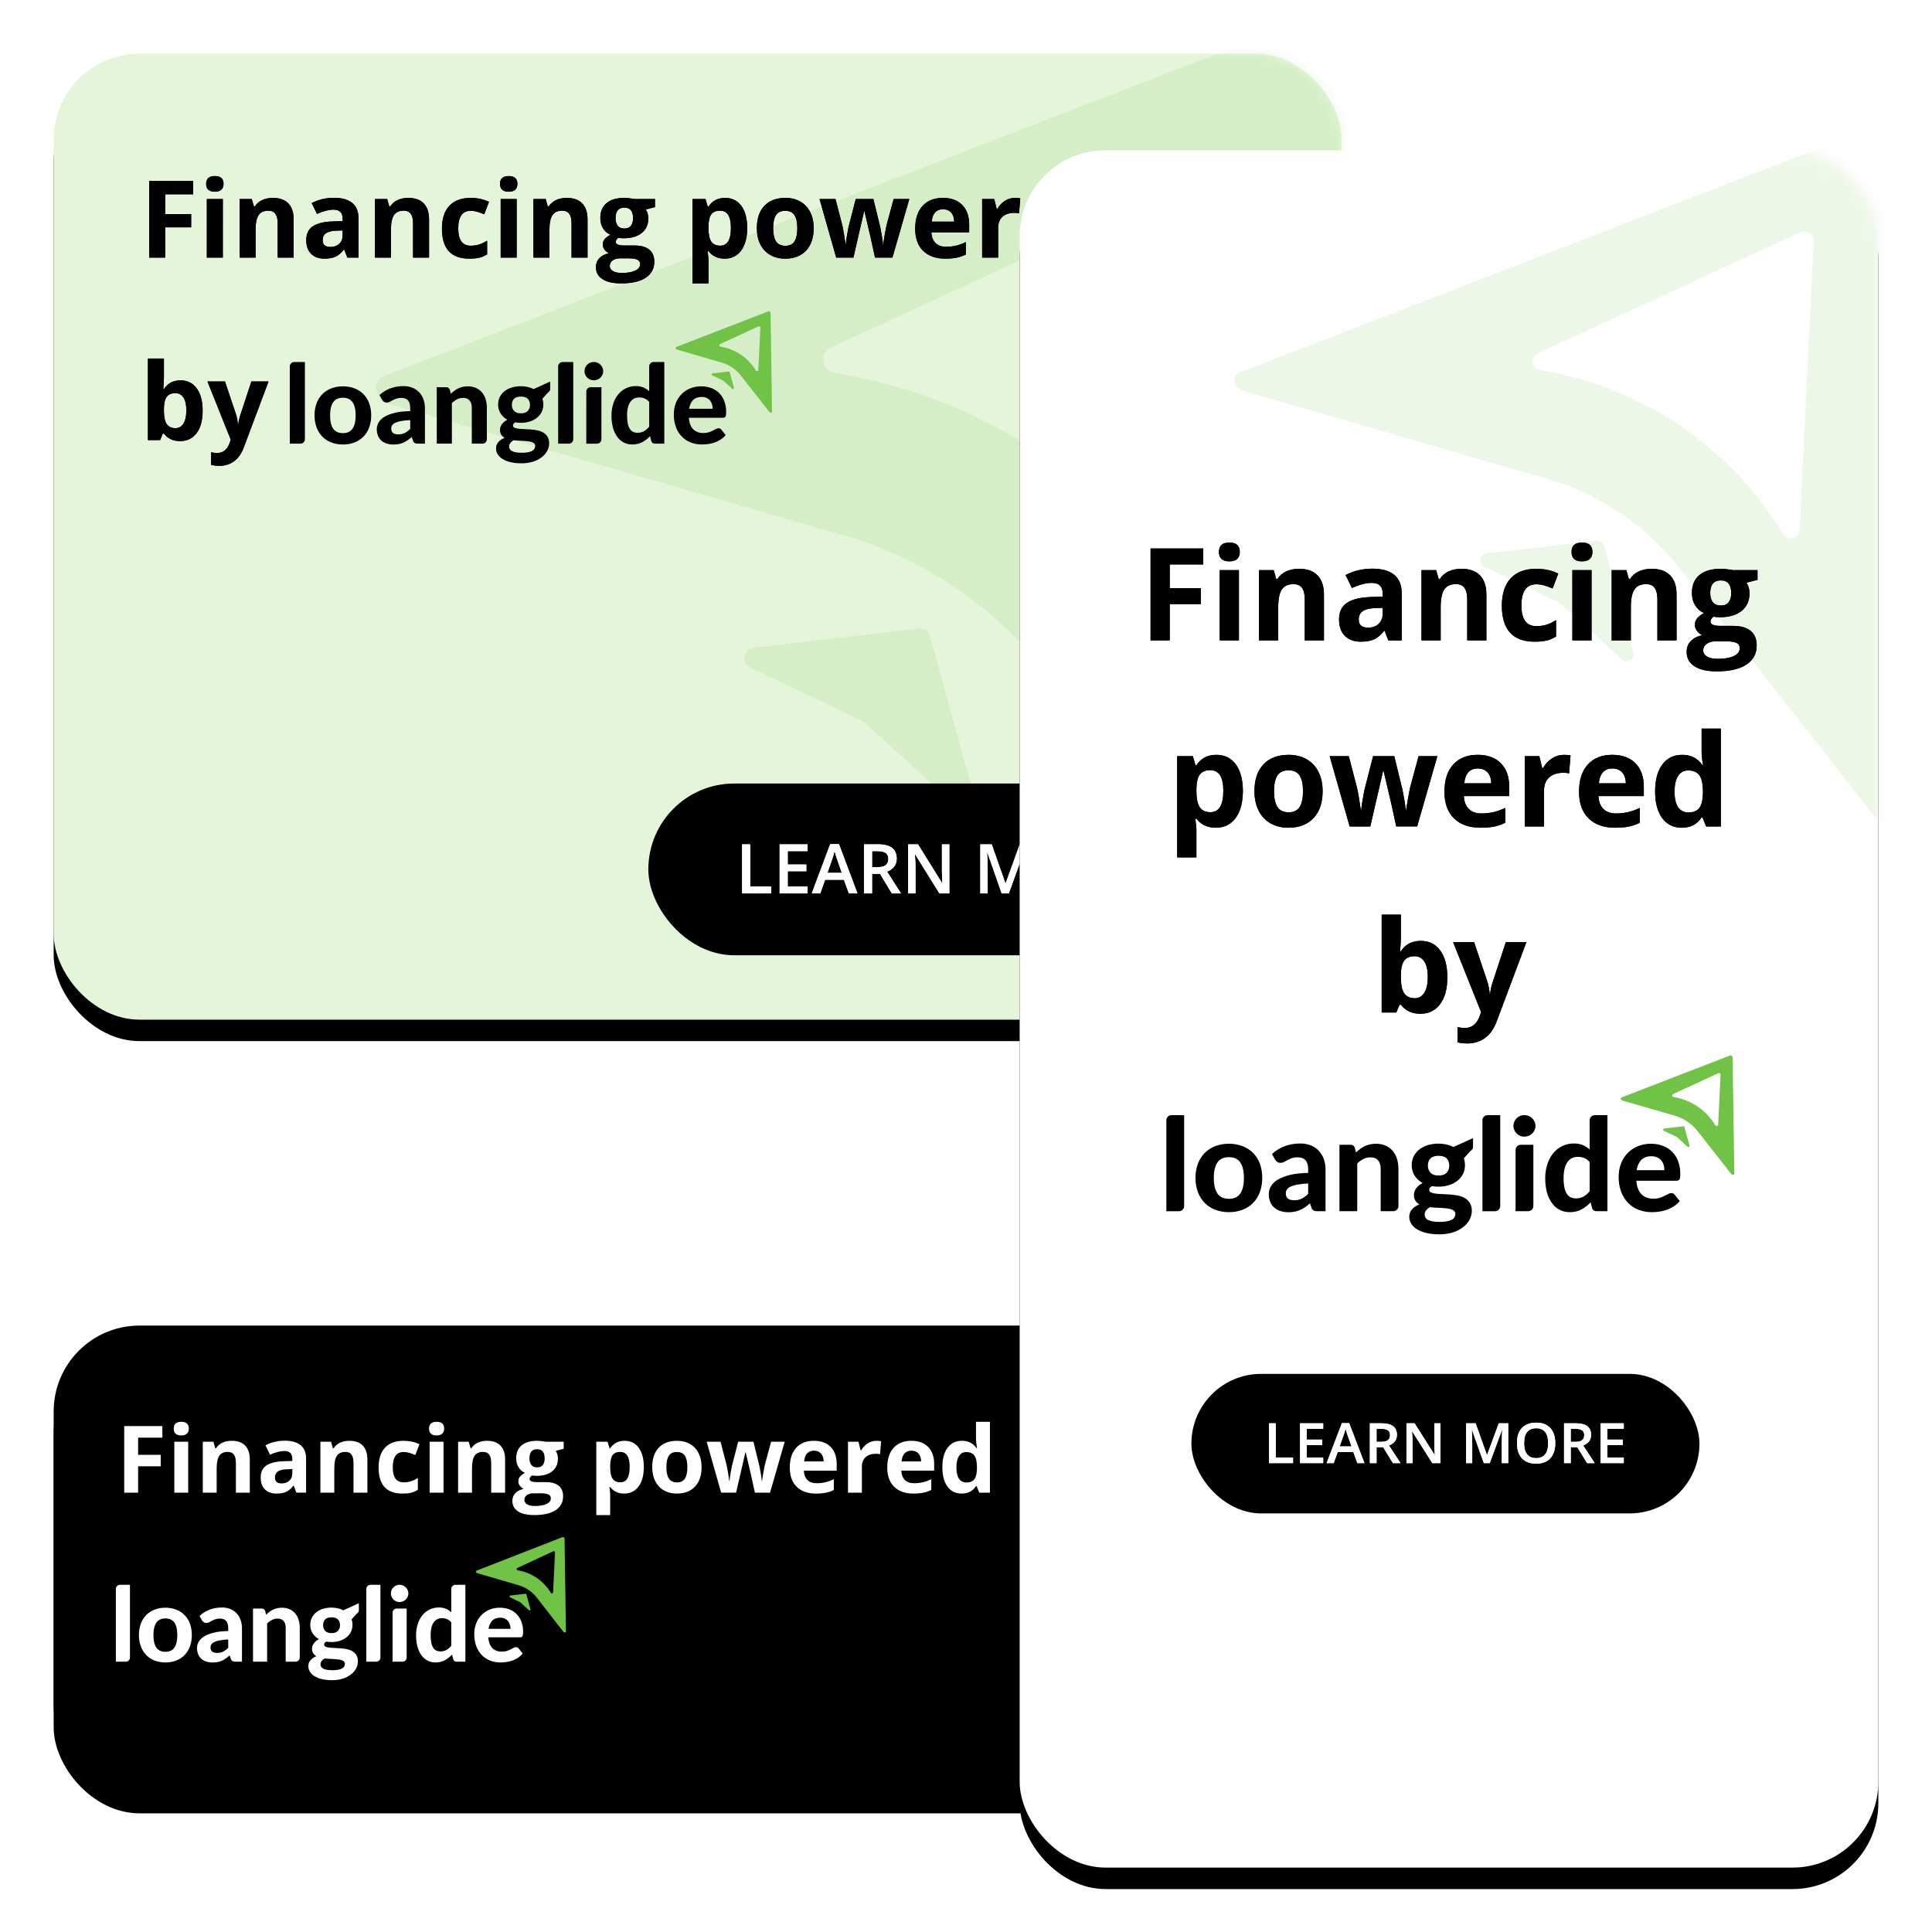
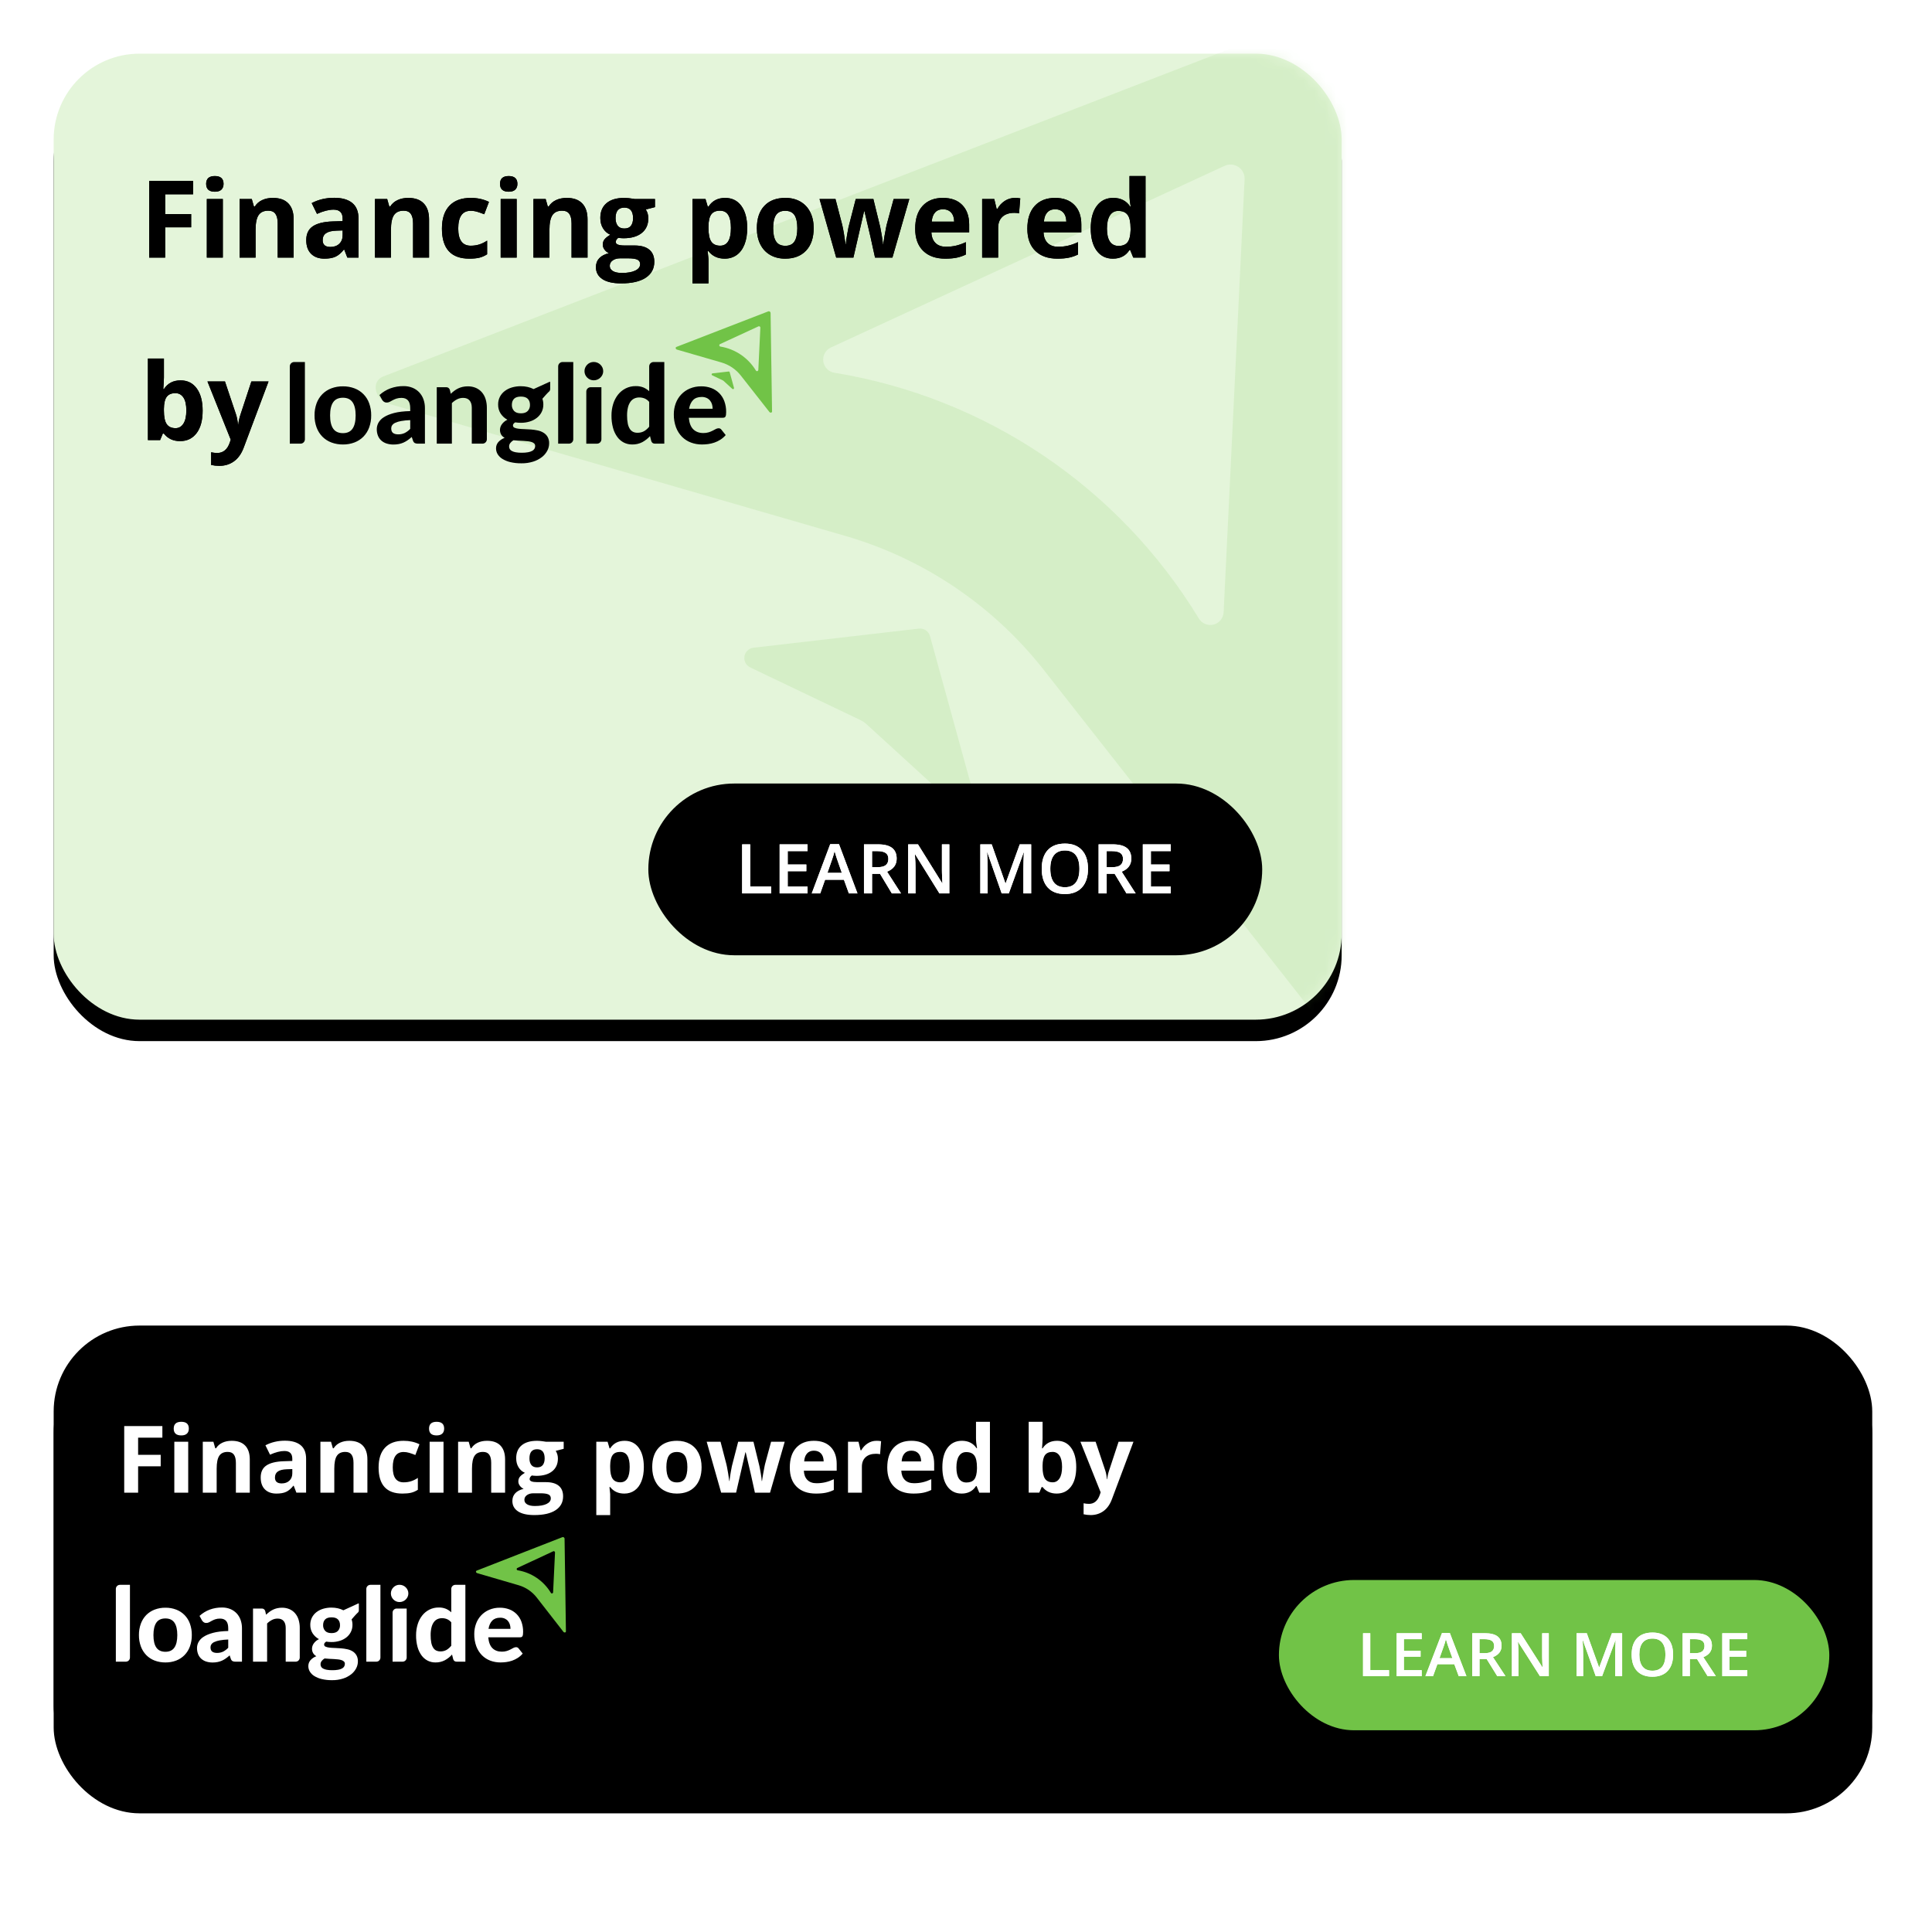
<svg xmlns="http://www.w3.org/2000/svg" xmlns:xlink="http://www.w3.org/1999/xlink" width="180" height="180" viewBox="0 0 180 180">
  <defs>
    <path id="mlkt4ewmrd" d="M2.388 8H.898V.861H4.99v1.24H2.388v1.841H4.81v1.236H2.388V8zm3.818-6.87c0-.485.27-.728.81-.728.541 0 .811.243.811.728 0 .231-.067.41-.202.54-.136.128-.338.192-.608.192-.54 0-.81-.244-.81-.732zM7.76 8h-1.49V2.541h1.49V8zm6.601 0h-1.489V4.812c0-.394-.07-.69-.21-.887-.14-.197-.363-.295-.669-.295-.416 0-.718.139-.903.417-.186.279-.278.74-.278 1.385V8H9.32V2.541h1.138l.2.698h.083c.166-.263.395-.463.686-.598.292-.135.623-.203.994-.203.635 0 1.116.172 1.445.516.329.343.493.839.493 1.486V8zm5 0l-.288-.742h-.039c-.25.316-.508.534-.774.657-.265.122-.61.183-1.037.183-.524 0-.937-.15-1.238-.45-.301-.299-.452-.725-.452-1.279 0-.58.203-1.007.608-1.282.405-.275 1.017-.427 1.834-.456l.947-.03v-.239c0-.553-.283-.83-.85-.83-.436 0-.949.132-1.538.396l-.493-1.006c.628-.329 1.325-.493 2.09-.493.732 0 1.294.16 1.684.478.391.32.586.804.586 1.455V8h-1.04zm-.44-2.53l-.575.02c-.433.013-.755.091-.967.235-.212.143-.317.36-.317.654 0 .42.24.63.722.63.345 0 .621-.1.828-.298.207-.199.31-.462.31-.791v-.45zM26.974 8h-1.49V4.812c0-.394-.07-.69-.21-.887-.14-.197-.363-.295-.669-.295-.416 0-.717.139-.903.417-.185.279-.278.74-.278 1.385V8h-1.49V2.541h1.138l.2.698h.083c.167-.263.395-.463.687-.598.29-.135.622-.203.993-.203.635 0 1.117.172 1.445.516.33.343.494.839.494 1.486V8zm3.75.098c-1.7 0-2.55-.933-2.55-2.798 0-.928.232-1.637.694-2.127.462-.49 1.125-.735 1.987-.735.632 0 1.198.124 1.7.372l-.44 1.152c-.234-.094-.452-.172-.654-.232-.202-.06-.404-.09-.606-.09-.774 0-1.162.55-1.162 1.65 0 1.068.388 1.602 1.162 1.602.287 0 .552-.039.796-.115.245-.077.489-.196.733-.359v1.274c-.241.153-.484.26-.73.318-.246.058-.556.088-.93.088zm2.861-6.968c0-.485.27-.728.81-.728s.811.243.811.728c0 .231-.067.41-.203.54-.135.128-.337.192-.607.192-.54 0-.811-.244-.811-.732zM35.137 8h-1.49V2.541h1.49V8zm6.601 0H40.25V4.812c0-.394-.07-.69-.21-.887-.14-.197-.363-.295-.669-.295-.417 0-.718.139-.903.417-.186.279-.279.74-.279 1.385V8H36.7V2.541h1.138l.2.698h.083c.166-.263.395-.463.686-.598.291-.135.623-.203.994-.203.635 0 1.116.172 1.445.516.329.343.493.839.493 1.486V8zm6.284-5.459v.757l-.854.22c.156.244.234.517.234.82 0 .586-.204 1.042-.612 1.37-.409.327-.976.49-1.702.49l-.269-.014-.22-.025c-.152.117-.229.248-.229.39 0 .216.274.323.82.323h.928c.6 0 1.056.129 1.37.386.314.257.471.635.471 1.133 0 .638-.266 1.132-.798 1.484-.533.352-1.297.527-2.293.527-.762 0-1.343-.132-1.745-.398-.402-.265-.603-.637-.603-1.115 0-.33.102-.604.307-.826.205-.22.506-.379.903-.473-.153-.065-.286-.172-.4-.32-.114-.148-.17-.305-.17-.471 0-.209.06-.382.18-.52.12-.139.294-.274.522-.408-.286-.124-.513-.322-.68-.596-.168-.273-.252-.595-.252-.966 0-.596.193-1.057.58-1.382.388-.326.941-.489 1.66-.489.116 0 .246.008.393.024l.449.06c.047.007.083.014.106.019h1.904zm-4.213 6.23c0 .206.098.367.295.484.197.117.473.176.828.176.533 0 .952-.074 1.255-.22.302-.147.454-.347.454-.6 0-.206-.09-.347-.269-.425-.179-.079-.456-.118-.83-.118h-.771c-.274 0-.503.065-.687.193-.183.129-.275.299-.275.51zm.542-4.443c0 .296.067.53.202.703.135.173.341.259.618.259.28 0 .485-.086.615-.259.13-.172.195-.407.195-.703 0-.657-.27-.986-.81-.986-.547 0-.82.329-.82.986zm10.166 3.77c-.642 0-1.145-.233-1.51-.699h-.077l.058.54c.01.099.016.17.019.216v2.247H51.52V2.541h1.21l.21.708h.069c.348-.54.864-.81 1.548-.81.644 0 1.149.248 1.513.747.365.498.547 1.19.547 2.075 0 .582-.085 1.089-.256 1.518-.171.43-.414.757-.73.982-.316.224-.687.337-1.113.337zm-.44-4.468c-.368 0-.636.113-.806.34-.169.225-.257.599-.263 1.12v.161c0 .586.087 1.006.261 1.26.174.254.45.38.828.38.667 0 1-.55 1-1.65 0-.537-.082-.94-.246-1.208-.164-.269-.422-.403-.774-.403zm4.956 1.63c0 .541.089.95.266 1.226.178.277.467.415.867.415.397 0 .683-.137.857-.412.174-.275.261-.685.261-1.228 0-.54-.088-.946-.263-1.216-.176-.27-.464-.405-.865-.405-.397 0-.683.134-.86.402-.175.269-.263.675-.263 1.219zm3.775 0c0 .89-.235 1.584-.704 2.086-.468.501-1.12.752-1.958.752-.524 0-.986-.115-1.386-.345-.4-.23-.708-.559-.923-.988-.215-.43-.322-.931-.322-1.504 0-.892.232-1.586.698-2.08.465-.495 1.12-.743 1.963-.743.524 0 .986.114 1.386.342.4.228.709.555.923.982.215.426.323.926.323 1.499zM68.525 8l-.42-1.91-.566-2.411h-.034L66.509 8h-1.602l-1.553-5.459h1.485l.63 2.417c.1.433.203 1.03.307 1.792h.03c.011-.216.056-.544.135-.982l.114-.61.674-2.617h1.64l.64 2.617.06.318c.028.14.055.288.081.446l.071.464.025.205c.006.06.01.113.012.159h.03c.024-.195.064-.451.12-.767l.143-.768.053-.257.655-2.417h1.46L70.146 8h-1.62zm6.333-4.502c-.315 0-.563.1-.742.3-.179.2-.281.485-.307.852h2.09c-.007-.367-.103-.651-.289-.852-.185-.2-.436-.3-.752-.3zm.21 4.6c-.879 0-1.565-.243-2.06-.728-.495-.485-.742-1.172-.742-2.06 0-.915.228-1.622.686-2.122.457-.5 1.09-.75 1.897-.75.771 0 1.372.22 1.801.66.43.44.645 1.046.645 1.82v.724h-3.52c.016.423.141.753.375.99.235.238.564.357.987.357.328 0 .64-.034.932-.102.293-.069.6-.178.918-.327v1.152c-.26.13-.538.227-.835.29-.296.064-.657.096-1.084.096zm6.485-5.66c.202 0 .37.015.503.044l-.113 1.397c-.12-.033-.267-.049-.44-.049-.474 0-.845.122-1.11.366-.265.244-.398.586-.398 1.026V8h-1.49V2.541h1.129l.22.918h.073c.169-.306.398-.553.686-.74.288-.187.601-.28.94-.28zm3.755 1.06c-.316 0-.564.1-.743.3-.179.2-.281.485-.307.852h2.09c-.007-.367-.103-.651-.288-.852-.186-.2-.437-.3-.752-.3zm.21 4.6c-.88 0-1.566-.243-2.061-.728-.495-.485-.742-1.172-.742-2.06 0-.915.229-1.622.686-2.122.457-.5 1.09-.75 1.897-.75.771 0 1.372.22 1.802.66.43.44.644 1.046.644 1.82v.724h-3.52c.016.423.141.753.376.99.234.238.563.357.986.357.329 0 .64-.034.933-.102.293-.069.599-.178.918-.327v1.152c-.26.13-.54.227-.835.29-.297.064-.658.096-1.084.096zm5.166 0c-.642 0-1.145-.25-1.512-.747-.366-.498-.549-1.189-.549-2.07 0-.896.186-1.593.56-2.093.372-.5.885-.75 1.54-.75.687 0 1.21.267 1.572.801h.049c-.075-.407-.113-.77-.113-1.089V.402h1.495V8h-1.143l-.288-.708h-.064c-.338.537-.854.806-1.547.806zm.522-1.187c.38 0 .66-.11.837-.332.178-.221.275-.597.291-1.128V5.29c0-.586-.09-1.006-.271-1.26-.18-.254-.474-.38-.881-.38-.332 0-.59.14-.774.422-.184.281-.276.69-.276 1.228 0 .537.093.94.278 1.208.186.269.451.403.796.403zM3.818 19.438c.645 0 1.15.252 1.514.755.365.503.547 1.192.547 2.068 0 .901-.188 1.6-.564 2.094-.376.495-.888.743-1.536.743-.641 0-1.144-.233-1.508-.699h-.103l-.25.601H.782v-7.598h1.49v1.768c0 .225-.02.584-.06 1.079h.06c.348-.54.864-.81 1.547-.81zM3.34 20.63c-.368 0-.637.113-.806.34-.17.225-.257.599-.263 1.12v.161c0 .586.087 1.006.26 1.26.175.254.45.38.828.38.306 0 .55-.14.73-.422.181-.281.271-.69.271-1.228 0-.537-.09-.94-.273-1.208-.182-.269-.431-.403-.747-.403zm2.988-1.089H7.96l1.03 3.071c.088.267.148.583.18.948h.03c.036-.336.106-.651.21-.948l1.01-3.071h1.598l-2.31 6.157c-.212.57-.513.996-.906 1.28-.392.283-.85.424-1.374.424-.257 0-.51-.027-.757-.083v-1.181c.179.042.374.063.586.063.264 0 .494-.08.69-.242.198-.16.352-.404.462-.73l.088-.268-2.168-5.42z" />
    <path id="grzy5fpwxe" d="M9.144 10.236v-4.57h.752v3.929h1.948v.64h-2.7zm6.095 0h-2.602v-4.57h2.602v.632h-1.85v1.244h1.734v.625h-1.734V9.6h1.85v.635zm3.849 0l-.46-1.27H16.87l-.45 1.27h-.792l1.72-4.588h.819l1.721 4.588h-.8zM17.09 8.323h1.34l-.474-1.367-.087-.27c-.056-.18-.094-.31-.115-.394-.057.256-.14.536-.249.84l-.415 1.191zm4.157-.531h.522c.35 0 .604-.065.761-.194.158-.13.236-.32.236-.575 0-.258-.085-.444-.254-.556-.17-.113-.426-.169-.768-.169h-.497v1.494zm0 .619v1.825h-.753v-4.57h1.3c.594 0 1.033.111 1.319.332.285.22.427.554.427 1 0 .569-.297.974-.893 1.216l1.3 2.022h-.857l-1.1-1.825h-.743zm7.2 1.825h-.923l-2.262-3.641h-.025l.015.203c.03.388.044.742.044 1.063v2.375h-.683v-4.57h.913l2.256 3.623h.02l-.026-.524-.016-.47-.003-.234V5.667h.69v4.569zm4.877 0L31.989 6.42h-.025c.036.567.054 1.098.054 1.594v2.222h-.683v-4.57h1.06l1.278 3.635h.019l1.315-3.634h1.064v4.569h-.724v-2.26c0-.181.004-.407.011-.677l.026-.725c.004-.07.007-.119.01-.148h-.025l-1.381 3.81h-.664zm8.043-2.291c0 .744-.188 1.322-.562 1.734-.375.413-.905.619-1.59.619-.695 0-1.229-.205-1.6-.614-.373-.41-.56-.991-.56-1.745 0-.754.188-1.334.562-1.738.375-.404.91-.606 1.603-.606.684 0 1.213.205 1.586.616.374.41.56.988.56 1.734zm-3.512 0c0 .562.114.989.343 1.28.228.29.567.436 1.016.436.447 0 .784-.144 1.012-.432.227-.287.341-.715.341-1.284 0-.56-.112-.985-.338-1.275-.226-.29-.562-.434-1.009-.434-.45 0-.79.144-1.02.434-.23.29-.345.715-.345 1.275zm5.252-.153h.522c.35 0 .604-.065.762-.194.157-.13.236-.32.236-.575 0-.258-.085-.444-.255-.556-.17-.113-.426-.169-.768-.169h-.497v1.494zm0 .619v1.825h-.752v-4.57h1.3c.593 0 1.032.111 1.318.332.285.22.428.554.428 1 0 .569-.298.974-.894 1.216l1.3 2.022h-.856L43.849 8.41h-.742zm5.969 1.825h-2.602v-4.57h2.602v.632h-1.85v1.244h1.734v.625h-1.734V9.6h1.85v.635z" />
    <path id="m9n02ytzvi" d="M8.198 8.956V4.958h.675v3.438h1.746v.56h-2.42zm5.465 0H11.33V4.958h2.333v.553h-1.659v1.088h1.555v.547h-1.555V8.4h1.659v.555zm3.45 0l-.412-1.11h-1.577l-.403 1.11h-.711l1.543-4.014h.734l1.543 4.014h-.717zm-1.791-1.673h1.202l-.426-1.196-.078-.237c-.05-.157-.084-.272-.103-.345-.05.225-.125.47-.223.736l-.372 1.042zm3.727-.465h.468c.314 0 .542-.057.683-.17.14-.113.211-.28.211-.503 0-.226-.076-.388-.228-.487-.153-.098-.382-.147-.689-.147h-.445v1.307zm0 .541v1.597h-.675V4.958h1.165c.533 0 .927.097 1.183.29.255.194.383.485.383.875 0 .498-.267.853-.801 1.064l1.165 1.77h-.767l-.988-1.598h-.665zm6.454 1.597h-.826l-2.029-3.185h-.022l.014.177c.026.34.04.65.04.93v2.078h-.613V4.958h.818l2.023 3.17h.017l-.022-.458-.015-.412-.002-.205V4.958h.617v3.998zm4.373 0L28.68 5.617h-.022c.032.496.048.961.048 1.395v1.944h-.613V4.958h.951l1.145 3.18h.017l1.18-3.18h.953v3.998h-.649V6.98c0-.159.004-.356.01-.592l.024-.635c.003-.06.006-.104.009-.13h-.023l-1.238 3.334h-.596zm7.211-2.004c0 .65-.168 1.156-.503 1.517-.336.361-.811.542-1.426.542-.623 0-1.101-.18-1.435-.538-.334-.358-.5-.867-.5-1.527 0-.66.167-1.166.503-1.52.336-.354.815-.53 1.437-.53.613 0 1.087.18 1.422.538.335.36.502.865.502 1.518zm-3.148 0c0 .492.102.865.307 1.12.205.254.51.381.912.381.4 0 .702-.126.907-.377.204-.252.306-.627.306-1.124 0-.49-.101-.862-.304-1.116-.202-.253-.503-.38-.904-.38-.404 0-.71.127-.915.38-.206.254-.31.625-.31 1.116zm4.708-.134h.469c.314 0 .541-.057.682-.17.141-.113.212-.28.212-.503 0-.226-.076-.388-.229-.487-.152-.098-.381-.147-.688-.147h-.446v1.307zm0 .541v1.597h-.674V4.958h1.165c.533 0 .927.097 1.182.29.256.194.384.485.384.875 0 .498-.267.853-.801 1.064l1.165 1.77H40.3l-.988-1.598h-.666zM44 8.956h-2.333V4.958h2.333v.553H42.34v1.088h1.555v.547H42.34V8.4H44v.555z" />
    <path id="9cyv8uokgm" d="M2.315 9.333H.528V.767h4.91v1.488H2.315v2.21H5.22v1.482H2.315v3.386zM6.897 1.09c0-.582.324-.873.972-.873.649 0 .973.291.973.873 0 .278-.08.493-.243.648-.162.154-.405.231-.73.231-.648 0-.972-.293-.972-.879zM8.76 9.333H6.973v-6.55H8.76v6.55zm7.922 0h-1.787V5.507c0-.472-.084-.827-.252-1.063-.168-.237-.436-.355-.803-.355-.5 0-.861.167-1.084.501-.222.334-.334.888-.334 1.661v3.082h-1.787v-6.55H12l.24.837h.1c.2-.316.474-.555.823-.717.35-.162.747-.243 1.193-.243.762 0 1.34.206 1.734.618.395.412.592 1.007.592 1.784v4.271zm6 0l-.346-.89h-.047c-.3.379-.61.641-.928.788-.319.146-.734.22-1.245.22-.63 0-1.124-.18-1.486-.54-.361-.359-.542-.87-.542-1.535 0-.695.243-1.208.73-1.538.486-.33 1.22-.512 2.2-.548l1.137-.035v-.287c0-.664-.34-.996-1.02-.996-.523 0-1.139.158-1.846.475l-.591-1.207c.754-.395 1.59-.592 2.507-.592.88 0 1.553.191 2.022.574.469.383.703.965.703 1.746v4.365h-1.248zm-.527-3.035l-.692.024c-.52.015-.906.109-1.16.28-.254.173-.38.434-.38.786 0 .504.288.756.866.756.414 0 .746-.12.994-.358s.372-.554.372-.949v-.539zm9.662 3.035H30.03V5.507c0-.472-.084-.827-.252-1.063-.168-.237-.436-.355-.803-.355-.5 0-.861.167-1.084.501-.223.334-.334.888-.334 1.661v3.082H25.77v-6.55h1.365l.24.837h.1c.2-.316.474-.555.823-.717.35-.162.747-.243 1.193-.243.761 0 1.34.206 1.734.618.394.412.592 1.007.592 1.784v4.271zm4.5.118c-2.04 0-3.059-1.12-3.059-3.358 0-1.113.277-1.964.832-2.552.555-.588 1.35-.881 2.385-.881.758 0 1.437.148 2.039.445l-.527 1.383c-.282-.114-.543-.206-.786-.279-.242-.072-.484-.108-.726-.108-.93 0-1.395.66-1.395 1.98 0 1.282.465 1.922 1.395 1.922.344 0 .662-.046.955-.137.293-.092.586-.236.879-.431v1.53c-.29.183-.581.31-.876.38-.295.07-.667.106-1.116.106zm3.433-8.362c0-.582.325-.873.973-.873.648 0 .973.291.973.873 0 .278-.081.493-.244.648-.162.154-.405.231-.729.231-.648 0-.973-.293-.973-.879zm1.864 8.244h-1.788v-6.55h1.788v6.55zm7.921 0h-1.787V5.507c0-.472-.084-.827-.252-1.063-.168-.237-.435-.355-.802-.355-.5 0-.862.167-1.084.501-.223.334-.334.888-.334 1.661v3.082h-1.787v-6.55h1.365l.24.837h.1c.199-.316.473-.555.823-.717.35-.162.747-.243 1.192-.243.762 0 1.34.206 1.735.618.394.412.591 1.007.591 1.784v4.271zm7.541-6.55v.908l-1.025.263c.188.293.281.622.281.985 0 .703-.245 1.25-.735 1.643s-1.17.59-2.042.59l-.322-.018-.264-.03c-.184.141-.275.297-.275.47 0 .257.328.386.984.386h1.113c.72 0 1.267.154 1.644.463.377.308.565.761.565 1.36 0 .765-.319 1.358-.958 1.78-.638.422-1.555.633-2.75.633-.915 0-1.613-.159-2.095-.477-.483-.319-.724-.765-.724-1.34 0-.394.123-.724.37-.99.245-.265.607-.455 1.083-.568-.183-.078-.344-.206-.48-.384-.137-.177-.205-.366-.205-.565 0-.25.072-.458.216-.624.145-.166.354-.33.627-.49-.343-.148-.616-.386-.817-.714-.201-.328-.302-.715-.302-1.16 0-.715.233-1.268.697-1.659.465-.39 1.13-.585 1.993-.585.183 0 .401.016.653.05l.4.057c.036.006.063.011.083.016h2.285zm-5.056 7.476c0 .246.118.44.354.58.237.14.568.211.994.211.64 0 1.142-.088 1.505-.264.364-.175.545-.416.545-.72 0-.246-.107-.416-.322-.51-.215-.094-.547-.14-.996-.14h-.926c-.328 0-.602.077-.823.23-.22.155-.331.36-.331.613zm.65-5.332c0 .356.081.637.243.844.163.207.41.31.742.31.336 0 .582-.103.738-.31.156-.207.234-.488.234-.844 0-.789-.324-1.184-.972-1.184-.657 0-.985.395-.985 1.184zM6.61 26.784c-.77 0-1.373-.28-1.81-.838h-.095l.084.786c.007.08.01.135.01.163v2.654H3.012v-9.433h1.453l.252.85H4.8c.418-.649 1.037-.973 1.858-.973.773 0 1.378.299 1.816.896.437.598.656 1.428.656 2.49 0 .7-.102 1.307-.307 1.823-.205.515-.497.908-.876 1.178-.38.27-.825.404-1.336.404zm-.528-5.361c-.441 0-.763.135-.966.407-.204.271-.309.72-.317 1.344v.194c0 .703.105 1.207.314 1.512.209.304.54.457.993.457.8 0 1.201-.66 1.201-1.98 0-.645-.099-1.129-.296-1.451-.197-.322-.507-.483-.929-.483zm5.948 1.957c0 .648.106 1.138.319 1.47.213.332.56.498 1.04.498.477 0 .82-.165 1.028-.495.21-.33.314-.821.314-1.473 0-.649-.106-1.135-.317-1.46-.21-.324-.556-.486-1.037-.486-.476 0-.82.161-1.031.484-.21.322-.316.81-.316 1.462zm4.529 0c0 1.066-.281 1.9-.844 2.502-.562.601-1.346.902-2.35.902-.628 0-1.183-.138-1.664-.413-.48-.276-.85-.671-1.107-1.187-.258-.515-.387-1.117-.387-1.804 0-1.07.28-1.903.838-2.497.559-.593 1.344-.89 2.356-.89.629 0 1.183.137 1.664.41.48.273.85.666 1.107 1.178.258.511.387 1.111.387 1.799zm6.861 3.287l-.504-2.291-.68-2.895h-.04L21 26.667h-1.922l-1.863-6.551h1.781l.756 2.9c.121.52.244 1.237.37 2.15h.035l.015-.198c.03-.293.093-.698.19-1.213l.093-.498.809-3.141h1.969l.767 3.14.074.381c.033.168.065.347.096.537l.045.28.04.276c.026.182.04.327.044.437h.035l.032-.23c.036-.251.088-.56.156-.928l.105-.559c.037-.194.066-.338.088-.434l.785-2.9h1.752l-1.886 6.55H23.42zm7.6-5.403c-.38 0-.676.12-.89.36-.216.24-.339.582-.37 1.023h2.508c-.008-.441-.123-.782-.346-1.022-.222-.24-.523-.36-.902-.36zm.252 5.52c-1.055 0-1.88-.291-2.473-.873-.594-.582-.89-1.406-.89-2.473 0-1.098.274-1.946.823-2.546.549-.6 1.307-.9 2.276-.9.926 0 1.647.265 2.162.792.516.527.774 1.256.774 2.185v.868h-4.225c.02.507.17.904.451 1.189.281.285.676.428 1.184.428.394 0 .767-.041 1.119-.123.352-.082.719-.213 1.102-.393v1.383c-.313.156-.647.272-1.002.349-.356.076-.79.114-1.301.114zm7.781-6.791c.242 0 .443.017.604.053l-.135 1.675c-.145-.039-.32-.058-.528-.058-.57 0-1.014.146-1.333.44-.318.292-.477.702-.477 1.23v3.334h-1.787v-6.551h1.353l.264 1.101h.088c.203-.367.477-.663.823-.887.346-.225.722-.337 1.128-.337zm4.506 1.271c-.379 0-.676.12-.89.36-.216.24-.339.582-.37 1.023h2.508c-.008-.441-.123-.782-.346-1.022-.222-.24-.523-.36-.902-.36zm.252 5.52c-1.055 0-1.879-.291-2.473-.873-.594-.582-.89-1.406-.89-2.473 0-1.098.274-1.946.823-2.546.549-.6 1.307-.9 2.276-.9.926 0 1.647.265 2.162.792.516.527.774 1.256.774 2.185v.868h-4.225c.02.507.17.904.451 1.189.282.285.676.428 1.184.428.394 0 .767-.041 1.119-.123.352-.082.719-.213 1.102-.393v1.383c-.313.156-.647.272-1.002.349-.356.076-.79.114-1.301.114zm6.2 0c-.77 0-1.375-.299-1.814-.897-.44-.597-.66-1.425-.66-2.484 0-1.074.224-1.911.671-2.51.448-.6 1.064-.9 1.849-.9.824 0 1.453.32 1.887.96h.058c-.09-.488-.134-.923-.134-1.306V17.55h1.792v9.118h-1.37l-.346-.85h-.076c-.407.645-1.026.967-1.858.967zm.626-1.424c.457 0 .792-.133 1.005-.398.213-.266.329-.717.349-1.354v-.193c0-.703-.109-1.207-.326-1.512-.216-.305-.569-.457-1.057-.457-.399 0-.708.169-.929.507-.22.338-.331.829-.331 1.473 0 .645.111 1.128.334 1.45.223.323.541.484.955.484zM25.705 37.326c.774 0 1.38.302 1.817.905.437.604.656 1.431.656 2.482 0 1.082-.226 1.92-.677 2.514-.45.593-1.065.89-1.842.89-.77 0-1.374-.28-1.811-.838h-.123l-.299.721h-1.365v-9.117h1.787v2.12c0 .27-.023.702-.07 1.296h.07c.418-.649 1.037-.973 1.857-.973zm-.574 1.43c-.441 0-.763.136-.967.407-.203.272-.308.72-.316 1.345v.193c0 .703.104 1.207.313 1.512.21.305.54.457.994.457.367 0 .659-.169.876-.507.216-.338.325-.829.325-1.474 0-.644-.11-1.127-.328-1.45-.22-.322-.518-.483-.897-.483zm3.586-1.307h1.957l1.236 3.686c.106.32.178.699.217 1.136h.035c.043-.402.127-.78.252-1.136l1.213-3.686h1.916l-2.771 7.389c-.254.683-.616 1.195-1.087 1.535-.47.34-1.02.51-1.65.51-.308 0-.61-.033-.908-.1v-1.418c.215.051.45.076.703.076.317 0 .593-.096.83-.29.236-.193.42-.485.553-.876l.106-.322-2.602-6.504z" />
    <path id="gzte5epjan" d="M7.568 8.316V4.604h.622v3.192h1.612v.52H7.568zm5.044 0h-2.154V4.604h2.154v.513h-1.531v1.01h1.435v.509H11.08V7.8h1.531v.515zm3.185 0l-.38-1.03H13.96l-.372 1.03h-.657l1.425-3.727h.677l1.424 3.727h-.661zm-1.654-1.554h1.11l-.393-1.11-.072-.22c-.046-.146-.078-.252-.095-.32-.047.208-.116.436-.206.683l-.344.967zm3.44-.431h.433c.29 0 .5-.053.63-.158.13-.105.195-.26.195-.467 0-.21-.07-.36-.21-.452-.141-.091-.353-.137-.636-.137h-.412v1.214zm0 .503v1.482h-.622V4.604h1.075c.492 0 .855.09 1.092.27.236.179.354.45.354.812 0 .462-.247.791-.74.988l1.076 1.642h-.709l-.911-1.482h-.615zm5.959 1.482h-.763l-1.873-2.958h-.02l.012.165c.025.315.037.603.037.864v1.93h-.565V4.603h.755l1.867 2.943h.016l-.021-.425-.013-.382-.003-.19V4.603h.57v3.712zm4.036 0l-1.104-3.1h-.02c.029.46.043.892.043 1.295v1.805h-.565V4.604h.878l1.057 2.953h.016l1.088-2.953h.88v3.712h-.598V6.481c0-.148.003-.331.009-.55l.021-.59c.003-.056.006-.096.009-.12h-.021l-1.143 3.095h-.55zm6.656-1.86c0 .604-.155 1.073-.464 1.408-.31.336-.75.503-1.317.503-.575 0-1.016-.166-1.324-.499-.308-.332-.462-.805-.462-1.418 0-.613.155-1.083.465-1.412.31-.328.752-.492 1.326-.492.566 0 1.004.167 1.313.5.309.334.463.803.463 1.41zm-2.906 0c0 .456.095.803.284 1.039.19.236.47.354.841.354.37 0 .649-.117.837-.35.189-.234.283-.582.283-1.044 0-.455-.093-.8-.28-1.036-.187-.235-.465-.353-.835-.353-.373 0-.655.118-.845.353-.19.236-.285.58-.285 1.036zm4.346-.125h.433c.29 0 .5-.053.63-.158.13-.105.195-.26.195-.467 0-.21-.07-.36-.21-.452-.141-.091-.353-.137-.636-.137h-.412v1.214zm0 .503v1.482h-.622V4.604h1.076c.49 0 .855.09 1.09.27.237.179.355.45.355.812 0 .462-.247.791-.74.988l1.076 1.642H37.2l-.912-1.482h-.615zm4.94 1.482h-2.153V4.604h2.154v.513h-1.532v1.01h1.435v.509h-1.435V7.8h1.532v.515z" />
    <filter id="clsbjv8w3b" width="111.7%" height="115.6%" x="-5.8%" y="-5.6%" filterUnits="objectBoundingBox">
      <feOffset dy="2" in="SourceAlpha" result="shadowOffsetOuter1" />
      <feGaussianBlur in="shadowOffsetOuter1" result="shadowBlurOuter1" stdDeviation="2" />
      <feColorMatrix in="shadowBlurOuter1" values="0 0 0 0 0 0 0 0 0 0 0 0 0 0 0 0 0 0 0.133 0" />
    </filter>
    <filter id="ij7hklcsqg" width="108.3%" height="132.2%" x="-4.1%" y="-11.5%" filterUnits="objectBoundingBox">
      <feOffset dy="2" in="SourceAlpha" result="shadowOffsetOuter1" />
      <feGaussianBlur in="shadowOffsetOuter1" result="shadowBlurOuter1" stdDeviation="2" />
      <feColorMatrix in="shadowBlurOuter1" values="0 0 0 0 0 0 0 0 0 0 0 0 0 0 0 0 0 0 0.2 0" />
    </filter>
    <filter id="8sv57wtlik" width="117.5%" height="108.8%" x="-8.8%" y="-3.1%" filterUnits="objectBoundingBox">
      <feOffset dy="2" in="SourceAlpha" result="shadowOffsetOuter1" />
      <feGaussianBlur in="shadowOffsetOuter1" result="shadowBlurOuter1" stdDeviation="2" />
      <feColorMatrix in="shadowBlurOuter1" values="0 0 0 0 0 0 0 0 0 0 0 0 0 0 0 0 0 0 0.2 0" />
    </filter>
    <rect id="n7fwgp6w3a" width="120" height="90" x="0" y="0" rx="8" />
    <rect id="jvdhyddk2f" width="169.433" height="43.444" x="0" y="0" rx="8" />
-     <rect id="ma7mqgwwvj" width="80" height="160" x="0" y="0" rx="8" />
  </defs>
  <g fill="none" fill-rule="evenodd">
    <g>
      <g>
        <g>
          <g transform="translate(-382 -1979) translate(362 1962) translate(20 17) translate(5 5)">
            <mask id="k6fij9qfhc" fill="#fff">
              <use xlink:href="#n7fwgp6w3a" />
            </mask>
            <g>
              <use fill="#000" filter="url(#clsbjv8w3b)" xlink:href="#n7fwgp6w3a" />
              <use fill="#E4F5DA" xlink:href="#n7fwgp6w3a" />
            </g>
            <g fill="#71C347" mask="url(#k6fij9qfhc)" opacity=".13">
              <g>
                <path d="M91.466 51.302L90.733 1.57c-.037-.45-.252-.866-.596-1.157-.344-.29-.79-.433-1.24-.395-.123.01-.244.034-.362.071L42.181 18.022.71 34.072c-1.179.458-.817 2.162.544 2.556L43.79 48.94c7.288 2.124 13.73 6.472 18.426 12.436l27.34 34.81c.871 1.112 2.589.808 2.57-.456l-.659-44.428zM79 56.096c-.05.546-.45.995-.988 1.106-.536.111-1.083-.142-1.345-.623-7.419-12.184-19.784-20.526-33.86-22.84-.549-.058-.994-.47-1.094-1.013-.1-.543.171-1.087.664-1.335L79.121 14.44c.664-.29 1.436.012 1.727.675.076.176.113.366.109.558C80.3 29.149 79.649 42.623 79 56.095" transform="translate(30 -4)" />
                <path d="M50.602 57.566L35.2 59.346c-.428.05-.771.378-.842.803-.071.425.147.846.535 1.033l10.249 4.895c.22.105.423.242.602.406l8.436 7.71c.319.292.792.337 1.16.112.368-.225.542-.667.428-1.083l-4.12-14.953c-.126-.46-.569-.76-1.043-.705" transform="translate(30 -4)" />
              </g>
            </g>
            <g mask="url(#k6fij9qfhc)">
              <g>
                <g fill="#000" fill-rule="nonzero" transform="translate(8 11)">
                  <use xlink:href="#mlkt4ewmrd" />
                  <use xlink:href="#mlkt4ewmrd" />
                </g>
                <g>
                  <g>
                    <g fill="#71C347">
                      <g>
                        <path d="M8.915 5.002L8.844.153C8.84.11 8.819.07 8.786.04c-.034-.028-.077-.042-.121-.038-.012 0-.024.003-.035.007L4.11 1.757.07 3.322c-.115.045-.08.21.053.25l4.146 1.2c.71.207 1.338.63 1.796 1.212L8.73 9.378c.085.109.252.08.25-.044l-.064-4.332zM7.7 5.47c-.005.053-.044.097-.096.107-.052.011-.106-.013-.131-.06-.723-1.188-1.928-2.002-3.3-2.227-.054-.006-.097-.046-.107-.1-.01-.052.017-.105.065-.13l3.581-1.652c.065-.028.14.001.168.066.008.017.011.035.011.054l-.19 3.941" transform="translate(8 11) translate(14 13) translate(35.95)" />
                        <path d="M4.932 5.613l-1.501.173c-.042.005-.075.037-.082.079-.007.041.014.082.052.1l.999.478c.021.01.041.023.059.04l.822.751c.031.028.077.033.113.01.036-.021.053-.064.042-.105l-.402-1.458c-.012-.044-.055-.074-.102-.068" transform="translate(8 11) translate(14 13) translate(35.95)" />
                      </g>
                    </g>
                    <g fill="#000">
                      <path d="M1.407.06v7.198c0 .225-.182.408-.408.408H0V.468C0 .243.183.06.408.06h1zM4.952 2.325c.367-.005.732.059 1.076.188.637.24 1.137.747 1.366 1.388.13.361.195.743.189 1.127.006.385-.058.768-.189 1.13-.116.32-.298.61-.535.855-.236.237-.519.421-.831.54-.344.13-.709.194-1.076.19-.37.004-.738-.06-1.084-.19-.313-.118-.598-.303-.834-.54-.237-.245-.42-.536-.538-.855-.132-.362-.197-.745-.191-1.13-.006-.384.06-.766.191-1.127.118-.318.301-.607.538-.85.237-.236.521-.42.834-.538.346-.13.714-.193 1.084-.188m0 4.361c.4 0 .698-.138.892-.416.194-.277.29-.69.29-1.237 0-.544-.096-.954-.29-1.232-.194-.277-.491-.415-.892-.415-.412 0-.714.138-.908.416-.194.277-.29.687-.29 1.231 0 .548.096.96.29 1.237.194.277.496.416.907.416M11.948 7.666c-.104.005-.208-.014-.303-.056-.084-.056-.144-.139-.171-.235l-.113-.332c-.122.108-.25.21-.384.304-.122.085-.252.159-.388.22-.138.06-.281.105-.428.134-.166.032-.334.048-.503.046-.214.003-.427-.028-.632-.092-.181-.056-.349-.148-.492-.272-.14-.124-.25-.279-.319-.452-.078-.198-.116-.41-.112-.622.002-.203.053-.401.148-.58.12-.215.296-.396.507-.525.24-.158.56-.29.959-.395.4-.105.9-.164 1.502-.178v-.27c0-.33-.07-.573-.21-.728-.138-.154-.34-.232-.6-.232-.165-.004-.329.02-.486.07-.116.04-.23.09-.339.147l-.272.148c-.092.047-.193.071-.296.069-.089.003-.175-.023-.248-.074-.065-.048-.121-.108-.165-.176l-.25-.449c.298-.272.646-.485 1.025-.625.39-.14.8-.21 1.214-.207.287-.005.572.047.839.153.237.096.45.241.627.426.175.188.31.409.395.65.094.266.14.545.137.827v3.305h-.642zm-1.85-.868c.208.005.416-.038.606-.125.193-.097.367-.227.515-.385v-.816c-.287.008-.574.037-.857.087-.187.031-.37.087-.543.166-.114.05-.213.129-.285.23-.056.083-.085.182-.085.282 0 .204.057.349.171.434.114.085.273.128.477.128M13.692 7.666v-5.26h.867c.16-.011.307.09.352.245l.087.368c.103-.1.213-.195.329-.281.113-.085.234-.158.362-.22.132-.062.27-.11.413-.142.158-.035.32-.052.482-.051.26-.005.52.045.76.148.214.094.405.235.558.413.156.185.272.4.342.632.079.262.117.533.115.806v2.933c0 .226-.183.409-.408.409h-.995V4.324c0-.292-.068-.519-.204-.68-.136-.162-.337-.243-.602-.243-.194-.002-.385.043-.558.13-.181.093-.347.213-.492.355v3.78h-1.408zM21.53 2.315c.214-.002.427.022.635.068.19.043.375.11.549.197l1.448-.658.07-.03.027.041v.652c.003.071-.021.14-.07.194-.045.048-.12.083-.655.704.06.172.088.353.087.535.004.245-.051.487-.16.707-.107.208-.257.39-.442.535-.198.154-.422.27-.662.342-.268.082-.547.123-.826.12-.092 0-.182-.003-.27-.01-.089-.007-.176-.017-.26-.03-.14.084-.21.18-.21.285-.003.095.056.181.145.214.122.051.251.083.383.095.158.018.338.03.54.036.202.005.408.016.617.033.208.017.414.046.617.089.191.038.374.109.54.21.158.095.289.227.383.384.104.189.155.402.146.618-.001.238-.061.473-.174.683-.124.23-.295.432-.502.592-.243.186-.517.327-.809.418-.353.11-.721.164-1.09.158-.355.006-.709-.033-1.054-.114-.261-.062-.511-.165-.74-.307-.178-.11-.327-.261-.436-.44-.092-.159-.141-.338-.142-.521-.006-.219.07-.432.214-.597.161-.176.362-.31.586-.393-.127-.07-.236-.17-.316-.293-.084-.143-.125-.307-.117-.472.007-.177.066-.349.17-.492.134-.188.314-.337.523-.431-.257-.136-.475-.335-.634-.58-.158-.25-.239-.542-.232-.838-.004-.246.051-.49.16-.71.107-.21.26-.394.447-.538.201-.154.43-.269.673-.34.273-.08.557-.119.841-.117m1.331 5.566c.004-.084-.028-.165-.086-.225-.066-.062-.146-.11-.232-.137-.112-.037-.227-.062-.345-.074-.132-.015-.273-.027-.423-.036-.15-.009-.305-.016-.467-.023-.161-.007-.318-.019-.471-.036-.112.065-.21.151-.291.253-.074.094-.113.21-.112.329-.005.177.095.341.255.418.113.059.236.1.362.12.185.032.373.046.56.043.197.003.394-.012.587-.046.136-.022.266-.066.388-.13.172-.086.28-.264.275-.456M21.53 4.84c.289 0 .502-.074.64-.22.141-.154.215-.357.207-.566 0-.241-.069-.431-.207-.569-.137-.137-.35-.206-.64-.206-.289 0-.501.068-.637.206-.136.138-.204.328-.204.569-.008.208.066.41.206.564.138.148.35.221.635.221M26.41.06v7.198c0 .225-.182.408-.408.408h-.999V.468c0-.225.183-.408.408-.408h1zM29.2.912c0 .114-.023.227-.071.331-.047.101-.112.193-.192.27-.08.08-.176.142-.28.184-.11.045-.227.068-.345.067-.113 0-.225-.022-.329-.067-.102-.043-.194-.105-.272-.183-.079-.078-.142-.17-.187-.27-.046-.105-.07-.218-.068-.332-.001-.115.022-.23.068-.334.045-.102.108-.195.187-.273.078-.079.17-.14.272-.184.104-.044.216-.067.33-.066.117-.001.234.022.344.066.104.043.2.105.28.184.08.078.145.17.192.273.047.105.072.219.07.334m-.167 1.494v4.852c0 .225-.183.408-.408.408h-1V2.815c0-.226.183-.409.408-.409h1zM34.024 7.666c-.18 0-.296-.082-.347-.245l-.117-.46c-.205.228-.448.418-.716.564-.293.15-.618.225-.946.217-.27.003-.535-.058-.776-.178-.24-.125-.45-.304-.609-.523-.184-.255-.32-.54-.4-.844-.1-.373-.148-.757-.143-1.143-.003-.37.051-.738.16-1.092.097-.316.252-.612.457-.872.193-.242.437-.438.714-.576.289-.142.606-.214.928-.21.247-.007.492.037.722.128.195.085.375.202.532.347V.468c0-.225.183-.408.408-.408h1v7.606h-.867zM32.382 6.65c.217.007.433-.043.625-.146.183-.11.345-.252.477-.42V3.774c-.116-.14-.264-.25-.431-.321-.157-.062-.324-.093-.492-.092-.16-.002-.319.03-.465.097-.144.068-.267.173-.359.303-.11.16-.189.339-.232.528-.059.25-.086.508-.082.765-.004.25.019.5.067.745.033.175.097.343.191.494.074.118.18.212.304.273.124.058.26.086.397.084M38.338 2.325c.318-.004.633.05.931.16.275.102.525.261.734.467.212.214.376.47.48.753.118.326.176.67.17 1.017.002.087-.003.174-.015.26-.006.058-.024.113-.05.164-.022.038-.056.068-.098.084-.05.017-.104.025-.158.023h-3.156c.044.493.184.853.42 1.081.237.228.547.342.931.342.17.003.34-.02.502-.069.128-.04.253-.092.373-.153l.29-.153c.079-.044.167-.067.258-.069.1-.004.195.042.255.123l.407.51c-.142.167-.309.312-.494.43-.176.113-.364.203-.561.271-.19.066-.387.112-.587.138-.189.025-.38.038-.57.038-.351.003-.7-.058-1.028-.181-.312-.117-.596-.3-.832-.536-.245-.25-.435-.55-.558-.88-.143-.39-.212-.803-.204-1.219-.002-.344.057-.686.176-1.01.225-.625.701-1.127 1.313-1.385.34-.142.704-.212 1.072-.206m.025.99c-.337 0-.6.095-.79.287-.19.193-.315.464-.373.814h2.193c0-.141-.019-.282-.058-.418-.038-.13-.101-.249-.187-.352-.087-.104-.197-.187-.32-.243-.147-.062-.306-.093-.465-.089" transform="translate(8 11) translate(14 13) translate(0 4.669)" />
                    </g>
                  </g>
                </g>
                <g>
                  <g transform="translate(8 11) translate(47 57)">
                    <rect width="57.194" height="16" x=".403" fill="#000" rx="8" />
                    <g fill="#FFF" fill-rule="nonzero">
                      <use xlink:href="#grzy5fpwxe" />
                      <use xlink:href="#grzy5fpwxe" />
                    </g>
                  </g>
                </g>
              </g>
            </g>
          </g>
          <g transform="translate(-382 -1979) translate(362 1962) translate(20 17) translate(5 123.5)">
            <mask id="lh09n6zd0h" fill="#fff">
              <use xlink:href="#jvdhyddk2f" />
            </mask>
            <g fill="#000">
              <use filter="url(#ij7hklcsqg)" xlink:href="#jvdhyddk2f" />
              <use xlink:href="#jvdhyddk2f" />
            </g>
            <g mask="url(#lh09n6zd0h)">
              <g>
                <g>
                  <path fill="#FFF" d="M2.075 6.863H.78V.66h3.555v1.078H2.075v1.6h2.104V4.41H2.075v2.452zM5.392.893c0-.42.235-.632.705-.632S6.8.472 6.8.894c0 .2-.059.357-.176.468-.118.112-.294.168-.528.168-.47 0-.705-.212-.705-.636zm1.35 5.97H5.448V2.12h1.294v4.743zm5.736 0h-1.294v-2.77c0-.343-.061-.6-.183-.77-.122-.172-.315-.257-.581-.257-.362 0-.624.12-.785.363-.161.241-.242.642-.242 1.202v2.232H8.1V2.12h.989l.174.606h.072c.144-.229.343-.402.596-.52.253-.117.54-.175.863-.175.552 0 .97.149 1.256.447.286.299.429.73.429 1.292v3.093zm4.344 0l-.25-.645h-.034c-.218.274-.442.465-.673.57-.23.107-.53.16-.901.16-.456 0-.814-.13-1.076-.39-.261-.26-.392-.631-.392-1.112 0-.504.176-.875.528-1.114.352-.239.883-.371 1.593-.396l.823-.026v-.208c0-.48-.246-.721-.738-.721-.38 0-.825.115-1.336.344l-.429-.874c.546-.286 1.151-.429 1.816-.429.636 0 1.124.139 1.464.416.339.277.509.699.509 1.264v3.161h-.904zm-.382-2.198l-.5.017c-.377.012-.657.08-.84.204-.184.124-.276.314-.276.568 0 .365.209.548.628.548.3 0 .54-.087.719-.26.18-.172.27-.4.27-.686v-.39zm6.996 2.198h-1.294v-2.77c0-.343-.06-.6-.182-.77-.122-.172-.316-.257-.581-.257-.362 0-.624.12-.785.363-.162.241-.242.642-.242 1.202v2.232h-1.294V2.12h.988l.174.606h.072c.145-.229.343-.402.597-.52.253-.117.54-.175.863-.175.551 0 .97.149 1.256.447.285.299.428.73.428 1.292v3.093zm3.259.085c-1.477 0-2.215-.81-2.215-2.431 0-.806.2-1.422.602-1.848.402-.426.978-.638 1.727-.638.549 0 1.041.107 1.477.322l-.382 1.001c-.204-.082-.393-.149-.569-.201-.175-.053-.35-.079-.526-.079-.673 0-1.01.478-1.01 1.434 0 .928.337 1.392 1.01 1.392.249 0 .48-.033.692-.1.212-.066.424-.17.636-.312v1.108c-.21.133-.42.225-.634.275-.214.051-.483.077-.808.077zM29.18.894c0-.422.235-.633.704-.633.47 0 .704.211.704.633 0 .2-.058.357-.176.468-.117.112-.293.168-.528.168-.47 0-.704-.212-.704-.636zm1.349 5.969h-1.294V2.12h1.294v4.743zm5.736 0h-1.294v-2.77c0-.343-.06-.6-.183-.77-.121-.172-.315-.257-.58-.257-.363 0-.624.12-.786.363-.16.241-.241.642-.241 1.202v2.232h-1.294V2.12h.988l.174.606h.072c.144-.229.343-.402.596-.52.253-.117.541-.175.864-.175.551 0 .97.149 1.255.447.286.299.429.73.429 1.292v3.093zm5.46-4.743v.657l-.742.191c.135.212.203.45.203.713 0 .51-.177.906-.532 1.19-.355.284-.848.426-1.479.426l-.233-.012-.19-.022c-.134.102-.2.215-.2.34 0 .187.237.28.712.28h.807c.52 0 .917.112 1.19.335.273.224.409.552.409.984 0 .555-.231.985-.694 1.29-.462.306-1.126.458-1.992.458-.661 0-1.167-.115-1.516-.345-.35-.231-.524-.554-.524-.97 0-.286.089-.525.267-.717.178-.192.44-.33.785-.411-.133-.057-.249-.15-.348-.278-.099-.129-.148-.265-.148-.41 0-.18.052-.331.157-.452.104-.12.255-.238.453-.354-.248-.107-.446-.28-.591-.517-.146-.238-.219-.518-.219-.84 0-.518.168-.918.505-1.201.337-.283.817-.424 1.442-.424.133 0 .291.012.474.036l.277.04c.031.004.056.009.073.013h1.654zm-3.661 5.413c0 .178.085.318.256.42.172.102.411.153.72.153.463 0 .827-.064 1.09-.19.263-.128.395-.302.395-.523 0-.178-.078-.3-.234-.369-.155-.068-.396-.102-.721-.102h-.67c-.238 0-.437.056-.596.168-.16.112-.24.26-.24.443zm.47-3.86c0 .257.06.46.177.61.117.15.296.225.536.225.244 0 .422-.075.535-.225.113-.15.17-.353.17-.61 0-.572-.235-.857-.705-.857-.475 0-.712.285-.712.857zm8.834 3.275c-.557 0-.994-.202-1.311-.607h-.068l.06.57c.004.038.006.068.007.09v1.95h-1.293V2.12h1.052l.183.615h.059c.303-.47.75-.704 1.345-.704.56 0 .998.216 1.315.649.317.432.475 1.034.475 1.803 0 .506-.074.946-.223 1.32-.148.373-.36.657-.634.852-.274.195-.597.293-.967.293zm-.382-3.882c-.32 0-.553.098-.7.295-.147.196-.223.52-.23.973v.14c0 .51.077.874.228 1.095.151.22.39.33.719.33.58 0 .87-.477.87-1.433 0-.467-.072-.817-.215-1.05-.142-.234-.366-.35-.672-.35zm4.306 1.417c0 .47.077.824.232 1.065.154.24.405.36.753.36.345 0 .593-.12.744-.358.151-.24.227-.595.227-1.067 0-.47-.076-.822-.229-1.057-.153-.234-.403-.352-.75-.352-.346 0-.595.117-.748.35-.152.234-.229.587-.229 1.059zm3.28 0c0 .772-.204 1.376-.611 1.811-.407.436-.974.654-1.701.654-.456 0-.857-.1-1.205-.3-.348-.199-.615-.485-.802-.858-.187-.374-.28-.81-.28-1.307 0-.775.202-1.378.607-1.808.404-.43.973-.644 1.705-.644.455 0 .857.099 1.205.297.348.198.615.482.802.852.187.37.28.805.28 1.303zm4.968 2.38l-.365-1.659-.492-2.096h-.03l-.865 3.755h-1.392L55.048 2.12h1.29l.547 2.1.059.272c.068.342.138.77.208 1.285h.026l.015-.185c.02-.174.053-.396.102-.669l.1-.53.585-2.273h1.425l.556 2.274.053.276c.024.121.047.25.07.388l.032.203.03.2c.018.131.029.237.031.316h.026l.032-.229c.02-.127.043-.273.073-.438l.131-.702c.016-.079.029-.142.04-.188l.568-2.1h1.269L60.95 6.863H59.54zm5.503-3.912c-.275 0-.49.087-.645.261-.156.174-.245.42-.268.74h1.816c-.005-.32-.089-.566-.25-.74-.161-.174-.379-.26-.653-.26zm.182 3.997c-.764 0-1.36-.21-1.79-.632-.43-.422-.645-1.019-.645-1.79 0-.796.198-1.41.596-1.844.397-.434.947-.651 1.648-.651.67 0 1.192.19 1.566.572.373.382.56.91.56 1.583v.628H64.1c.015.367.124.655.327.861.204.207.49.31.857.31.286 0 .556-.03.81-.09.255-.059.521-.154.798-.284v1.002c-.226.113-.468.197-.725.252-.257.055-.571.083-.942.083zM70.86 2.03c.176 0 .321.012.437.038L71.2 3.282c-.105-.028-.232-.042-.382-.042-.413 0-.735.106-.965.318-.23.212-.346.51-.346.89v2.415h-1.294V2.12h.98l.19.797h.064c.148-.266.346-.48.597-.642.25-.163.522-.244.816-.244zm3.263.92c-.275 0-.49.087-.645.261-.156.174-.245.42-.267.74h1.816c-.006-.32-.09-.566-.25-.74-.162-.174-.38-.26-.654-.26zm.182 3.997c-.763 0-1.36-.21-1.79-.632-.43-.422-.645-1.019-.645-1.79 0-.796.199-1.41.596-1.844.397-.434.947-.651 1.648-.651.67 0 1.193.19 1.566.572.373.382.56.91.56 1.583v.628H73.18c.014.367.123.655.327.861.203.207.489.31.857.31.285 0 .555-.03.81-.09.255-.059.52-.154.798-.284v1.002c-.227.113-.468.197-.726.252-.257.055-.571.083-.942.083zm4.489 0c-.557 0-.995-.217-1.313-.65-.318-.432-.477-1.032-.477-1.798 0-.778.162-1.384.485-1.818.324-.434.77-.651 1.339-.651.597 0 1.052.232 1.366.695h.042c-.065-.353-.097-.669-.097-.946V.261h1.298v6.602h-.993l-.25-.615h-.055c-.294.466-.743.7-1.345.7zm.454-1.031c.33 0 .573-.096.728-.289.154-.192.238-.519.252-.98v-.14c0-.509-.079-.874-.235-1.094-.157-.22-.413-.331-.766-.331-.289 0-.513.122-.673.367-.16.244-.24.6-.24 1.067 0 .466.081.816.242 1.05.162.233.392.35.692.35zm8.439-3.886c.56 0 .998.218 1.315.655.316.437.475 1.036.475 1.797 0 .783-.163 1.39-.49 1.82-.327.43-.772.645-1.334.645-.558 0-.995-.202-1.311-.607h-.09l-.216.522h-.988V.261h1.294v1.536c0 .195-.017.508-.051.938h.05c.303-.47.752-.704 1.346-.704zm-.416 1.035c-.32 0-.553.098-.7.295-.147.196-.224.52-.23.973v.14c0 .51.076.874.228 1.095.15.22.39.33.719.33.266 0 .477-.121.634-.366.157-.245.235-.6.235-1.067 0-.467-.079-.817-.237-1.05-.159-.234-.375-.35-.65-.35zm2.596-.946h1.417l.895 2.668c.077.232.13.507.157.823h.026c.031-.29.092-.565.182-.823l.879-2.668h1.387l-2.007 5.35c-.184.495-.446.865-.787 1.111-.34.246-.739.37-1.194.37-.224 0-.443-.025-.658-.073V7.851c.156.037.325.056.51.056.228 0 .429-.07.6-.21.17-.14.304-.352.4-.635l.077-.233-1.884-4.71z" transform="translate(5.793 8.705)" />
                  <g>
                    <g>
                      <g fill="#71C347">
                        <g>
                          <path d="M8.321 4.708L8.254.144C8.251.103 8.231.064 8.2.038 8.17.01 8.128-.002 8.087.002c-.01 0-.022.003-.033.006L3.837 1.654.065 3.127c-.108.042-.075.198.05.234l3.869 1.13c.663.195 1.249.594 1.676 1.141l2.487 3.195c.08.102.236.074.234-.042l-.06-4.077zm-1.134.44c-.005.05-.041.091-.09.101-.049.01-.098-.013-.122-.057-.675-1.118-1.8-1.883-3.08-2.096-.05-.005-.091-.043-.1-.093-.01-.05.015-.1.06-.122l3.343-1.556c.06-.027.13.001.157.062.007.016.01.034.01.051l-.178 3.71" transform="translate(5.793 8.705) translate(0 11) translate(33.552)" />
-                           <path d="M4.603 5.283l-1.4.163c-.04.005-.071.035-.077.074-.007.039.013.077.048.095l.933.449c.02.01.038.022.054.037l.768.708c.029.026.072.03.105.01.034-.02.05-.061.04-.1l-.375-1.372c-.012-.042-.052-.07-.095-.065" transform="translate(5.793 8.705) translate(0 11) translate(33.552)" />
                        </g>
                      </g>
                      <g fill="#FFF">
                        <path d="M1.314.056v6.775c0 .212-.17.384-.381.384H0V.44C0 .228.17.056.38.056h.934zM4.622 2.188c.342-.005.683.056 1.004.178.595.225 1.061.702 1.275 1.305.122.34.182.7.177 1.062.005.362-.055.722-.177 1.063-.108.3-.278.575-.5.804-.22.224-.484.397-.775.509-.321.122-.662.182-1.004.178-.346.004-.689-.056-1.012-.178-.292-.111-.558-.285-.778-.509-.221-.23-.392-.504-.502-.804-.123-.34-.184-.701-.179-1.063-.005-.362.056-.722.18-1.062.109-.299.28-.57.5-.799.222-.222.487-.395.78-.506.322-.122.665-.183 1.01-.178m0 4.105c.375 0 .653-.13.833-.391.181-.261.272-.65.272-1.165 0-.512-.09-.898-.271-1.16-.181-.26-.459-.39-.833-.39-.384 0-.667.13-.848.39-.18.262-.271.648-.271 1.16 0 .516.09.904.271 1.164.181.261.463.392.847.392M11.151 7.215c-.097.005-.194-.013-.283-.053-.078-.052-.134-.13-.16-.22l-.104-.313c-.115.102-.235.197-.36.286-.113.08-.234.15-.361.206-.128.057-.262.1-.4.127-.154.03-.311.045-.469.044-.2.002-.399-.027-.59-.087-.169-.053-.325-.14-.46-.257-.13-.116-.231-.262-.297-.425-.072-.186-.108-.385-.104-.586.002-.19.049-.377.138-.544.113-.204.276-.374.474-.495.223-.149.521-.273.894-.372.373-.099.84-.155 1.402-.168v-.254c0-.31-.065-.539-.195-.684-.13-.146-.317-.219-.562-.219-.153-.004-.306.018-.452.065-.109.038-.215.085-.317.14l-.254.139c-.085.044-.18.066-.276.064-.083.003-.164-.021-.231-.07-.061-.045-.114-.1-.155-.165l-.233-.423c.278-.256.603-.456.957-.588.363-.132.747-.198 1.133-.194.267-.005.534.044.783.144.22.09.42.226.585.4.163.177.289.385.369.613.087.25.13.513.128.777v3.112h-.6zm-1.727-.816c.195.004.389-.036.566-.118.18-.092.343-.215.481-.363V5.15c-.268.008-.535.035-.8.082-.175.03-.345.082-.507.156-.106.047-.198.121-.266.216-.052.08-.079.172-.079.266 0 .193.054.329.16.409.106.08.255.12.445.12M12.78 7.215v-4.95h.809c.15-.011.286.085.328.23l.08.346c.098-.095.2-.183.308-.264.106-.08.219-.149.338-.206.123-.06.252-.105.385-.135.148-.033.299-.049.45-.048.244-.004.485.043.71.14.2.088.378.22.52.388.146.174.255.377.32.595.073.246.11.502.107.759v2.76c0 .213-.17.385-.381.385h-.928V4.07c0-.275-.064-.489-.19-.64-.128-.153-.315-.23-.563-.229-.18-.001-.36.04-.52.122-.17.088-.324.2-.46.334v3.558h-1.314zM20.095 2.178c.2 0 .398.021.593.065.177.04.349.103.511.185l1.352-.62.066-.028.024.04v.613c.004.067-.02.133-.064.182-.043.045-.113.079-.612.663.055.162.083.332.081.504.004.23-.047.458-.15.665-.099.196-.24.368-.411.504-.185.145-.395.254-.619.322-.25.077-.51.115-.77.113-.086 0-.17-.004-.253-.01-.082-.006-.163-.016-.243-.029-.13.08-.195.17-.195.27-.002.089.052.17.136.2.113.048.234.078.356.09.148.017.316.028.505.033.189.005.38.016.576.032.193.015.386.043.576.084.178.035.349.102.504.196.147.09.269.215.357.363.097.177.144.378.136.58-.001.225-.057.446-.162.644-.116.217-.275.407-.469.557-.227.175-.482.308-.754.394-.33.104-.674.154-1.019.149-.33.005-.66-.031-.983-.108-.244-.058-.477-.155-.69-.288-.167-.104-.306-.247-.407-.416-.087-.148-.132-.317-.133-.49-.006-.205.066-.406.2-.561.15-.166.338-.292.547-.37-.12-.066-.22-.16-.295-.276-.078-.134-.117-.288-.11-.444.007-.167.062-.328.16-.463.124-.177.292-.317.488-.406-.24-.128-.444-.316-.593-.545-.147-.236-.223-.51-.216-.79-.004-.231.048-.46.15-.667.1-.198.242-.371.416-.507.188-.145.401-.253.629-.32.255-.075.52-.112.785-.11m1.242 5.238c.003-.078-.026-.155-.08-.21-.062-.06-.136-.104-.217-.13-.104-.035-.212-.059-.321-.07-.124-.014-.256-.026-.396-.034-.14-.008-.284-.015-.435-.021-.15-.007-.298-.018-.44-.034-.105.061-.197.142-.272.238-.069.088-.106.197-.105.31-.004.167.09.32.238.393.107.055.22.093.338.113.173.03.349.043.524.04.183.003.367-.011.547-.043.127-.02.249-.062.362-.122.16-.081.261-.248.257-.43m-1.242-2.861c.27 0 .469-.069.597-.207.132-.145.2-.336.193-.533 0-.227-.064-.405-.193-.535-.128-.13-.328-.194-.597-.194-.27 0-.468.065-.595.194-.127.13-.19.308-.19.535-.008.196.062.386.192.531.129.14.326.209.593.209M24.65.056v6.775c0 .212-.17.384-.381.384h-.933V.44c0-.212.17-.384.381-.384h.933zM27.253.858c.001.108-.022.214-.066.312-.044.095-.105.181-.179.255-.075.074-.164.133-.262.173-.102.041-.21.063-.321.062-.106 0-.21-.02-.307-.062-.095-.04-.182-.1-.255-.173-.073-.074-.132-.16-.174-.255-.043-.098-.065-.204-.064-.312 0-.108.021-.215.064-.314.042-.096.1-.183.174-.257.073-.074.16-.133.255-.173.097-.042.201-.063.307-.062.11-.001.22.02.321.062.098.04.187.099.262.173.075.074.135.16.179.257.044.098.067.206.066.314m-.157 1.407V6.83c0 .212-.17.384-.38.384h-.933V2.649c0-.212.17-.384.38-.384h.933zM31.756 7.215c-.168 0-.276-.077-.324-.23l-.11-.433c-.19.214-.417.393-.668.53-.273.142-.576.212-.883.205-.25.003-.499-.055-.723-.168-.225-.117-.42-.286-.569-.492-.172-.24-.298-.51-.374-.795-.093-.35-.138-.712-.133-1.075-.003-.348.048-.695.15-1.028.09-.298.234-.576.426-.82.18-.228.408-.413.666-.543.27-.134.566-.201.866-.197.23-.007.46.034.674.12.183.08.35.19.497.326V.44c0-.212.17-.384.381-.384h.933v7.159h-.81zm-1.533-.956c.203.007.404-.04.583-.137.171-.103.322-.237.445-.395V3.552c-.108-.132-.246-.236-.402-.302-.146-.058-.302-.088-.46-.087-.148-.002-.296.03-.432.091-.135.065-.25.163-.336.286-.103.15-.176.319-.216.497-.055.236-.08.477-.076.72-.004.235.017.47.061.7.031.166.092.323.18.466.068.11.166.2.282.257.117.054.244.081.372.08M35.782 2.188c.297-.003.591.048.869.151.257.096.49.246.685.44.198.2.35.442.448.708.11.307.165.631.16.958 0 .081-.004.163-.015.244-.006.054-.022.106-.048.154-.02.036-.051.064-.09.08-.048.015-.097.022-.148.02h-2.946c.041.465.172.804.393 1.019.22.214.51.321.869.321.158.004.316-.018.468-.065.12-.038.236-.086.348-.144.1-.052.19-.1.271-.144.074-.04.156-.063.24-.064.094-.004.183.039.238.115l.381.48c-.133.157-.289.294-.462.406-.164.105-.34.19-.523.254-.178.062-.361.105-.548.13-.176.023-.354.035-.533.036-.327.002-.652-.055-.959-.17-.291-.11-.556-.283-.776-.505-.229-.236-.406-.518-.52-.828-.134-.367-.199-.756-.191-1.147-.002-.325.053-.647.164-.951.21-.589.654-1.061 1.226-1.304.316-.133.657-.2 1-.194m.023.931c-.314 0-.56.09-.737.272-.178.18-.294.436-.348.765h2.047c0-.133-.018-.265-.055-.393-.035-.122-.094-.235-.174-.332-.081-.097-.184-.175-.3-.228-.136-.059-.284-.088-.433-.084" transform="translate(5.793 8.705) translate(0 11) translate(0 4.394)" />
                      </g>
                    </g>
                  </g>
                </g>
                <g>
                  <g transform="translate(5.793 8.705) translate(107 14) translate(1 1)">
                    <rect width="51.278" height="14" x=".361" fill="#71C347" rx="7" />
                    <g fill="#FFF" fill-rule="nonzero">
                      <use xlink:href="#m9n02ytzvi" />
                      <use xlink:href="#m9n02ytzvi" />
                    </g>
                  </g>
                </g>
              </g>
            </g>
          </g>
          <g transform="translate(-382 -1979) translate(362 1962) translate(20 17) translate(95 14)">
            <mask id="216gpdpvll" fill="#fff">
              <use xlink:href="#ma7mqgwwvj" />
            </mask>
            <g>
              <use fill="#000" filter="url(#8sv57wtlik)" xlink:href="#ma7mqgwwvj" />
              <use fill="#FFF" xlink:href="#ma7mqgwwvj" />
            </g>
            <g mask="url(#216gpdpvll)" opacity=".127">
              <g fill="#71C347">
                <path d="M60.977 34.201L60.49 1.047c-.025-.3-.168-.577-.398-.771-.23-.195-.527-.29-.826-.264-.082.007-.163.023-.242.047L28.121 12.014.474 22.714c-.786.306-.544 1.442.363 1.705l28.356 8.207c4.858 1.417 9.153 4.315 12.284 8.291l18.226 23.207c.581.742 1.726.539 1.714-.304l-.44-29.619zm-8.31 3.196c-.034.364-.3.664-.659.738-.358.074-.722-.095-.897-.416-4.945-8.123-13.189-13.683-22.573-15.227-.366-.038-.663-.313-.73-.675-.065-.362.115-.724.444-.89L52.748 9.626c.442-.193.957.008 1.15.45.051.117.076.244.073.372-.437 8.985-.871 17.968-1.305 26.949" transform="translate(20 -2)" />
                <path d="M33.735 38.377l-10.269 1.187c-.285.034-.514.252-.562.535-.047.284.099.565.358.69l6.832 3.263c.146.07.282.16.402.27l5.624 5.14c.212.195.527.225.772.075.246-.15.362-.445.286-.722l-2.746-9.969c-.085-.307-.38-.506-.696-.47" transform="translate(20 -2)" />
              </g>
            </g>
            <g mask="url(#216gpdpvll)">
              <g>
                <g>
                  <g fill="#000" fill-rule="nonzero" transform="translate(11.667 36) translate(0 .333)">
                    <use xlink:href="#9cyv8uokgm" />
                    <use xlink:href="#9cyv8uokgm" />
                  </g>
                  <g>
                    <g>
                      <g fill="#71C347">
                        <g>
                          <path d="M10.5 5.885L10.416.18c-.004-.051-.029-.1-.068-.133-.04-.033-.091-.05-.143-.045-.014.001-.028.004-.041.008L4.842 2.067.082 3.908c-.136.053-.094.248.062.294l4.883 1.412c.837.244 1.576.742 2.115 1.426l3.139 3.993c.1.128.297.093.295-.052L10.5 5.885zm-1.43.55c-.007.062-.053.114-.114.127-.062.012-.124-.017-.155-.072-.851-1.398-2.27-2.354-3.887-2.62-.063-.007-.114-.054-.125-.116-.012-.062.02-.125.076-.153l4.218-1.945c.076-.033.165.002.198.078.01.02.013.042.013.064l-.225 4.637" transform="translate(11.667 36) translate(0 .333) translate(1 48) translate(1) translate(42.34)" />
                          <path d="M5.81 6.603l-1.77.205c-.048.005-.088.043-.096.092-.008.048.017.097.062.118l1.176.562c.025.012.049.027.07.046l.968.885c.036.033.09.038.133.012.042-.025.062-.076.05-.124l-.474-1.715c-.014-.053-.065-.087-.12-.08" transform="translate(11.667 36) translate(0 .333) translate(1 48) translate(1) translate(42.34)" />
                        </g>
                      </g>
                      <g fill="#000">
-                         <path d="M1.658.07V8.54c0 .265-.215.48-.48.48H0V.55C0 .285.215.07.48.07h1.178zM5.832 2.735c.433-.006.862.07 1.267.222.75.282 1.34.878 1.61 1.632.154.425.229.875.222 1.327.007.453-.068.903-.222 1.329-.137.376-.352.718-.63 1.005-.278.28-.612.496-.98.636-.405.153-.834.228-1.267.222-.436.006-.868-.07-1.276-.222-.37-.14-.704-.356-.982-.636-.28-.287-.495-.63-.634-1.005-.155-.426-.232-.876-.225-1.33-.007-.452.07-.901.225-1.326.139-.373.355-.714.634-.999.278-.278.613-.494.982-.633.408-.153.84-.228 1.276-.222m0 5.131c.472 0 .823-.163 1.051-.489.228-.326.342-.811.342-1.456 0-.64-.114-1.123-.342-1.449-.228-.326-.578-.489-1.051-.489-.484 0-.84.163-1.07.49-.227.326-.342.809-.342 1.448 0 .645.114 1.13.343 1.456.228.326.584.489 1.069.489M14.072 9.018c-.123.007-.245-.016-.357-.066-.098-.064-.17-.162-.201-.276l-.133-.39c-.144.127-.296.246-.453.357-.144.1-.296.187-.457.258-.161.072-.33.125-.504.16-.195.037-.393.055-.592.053-.252.003-.503-.033-.744-.108-.214-.065-.411-.175-.58-.32-.165-.146-.293-.328-.375-.532-.092-.233-.137-.482-.133-.732.003-.238.063-.472.175-.681.142-.254.348-.467.597-.618.283-.186.66-.341 1.13-.465.47-.124 1.06-.194 1.768-.21V5.13c0-.388-.082-.673-.246-.855-.164-.182-.4-.273-.708-.273-.194-.006-.387.022-.571.08-.138.048-.271.106-.4.175l-.321.174c-.108.055-.227.083-.349.08-.104.004-.206-.026-.29-.086-.078-.057-.144-.127-.196-.207l-.294-.529c.351-.32.761-.57 1.207-.735.459-.165.943-.248 1.43-.243.338-.006.674.055.988.18.279.112.53.283.739.501.205.22.364.48.465.765.11.312.165.641.162.972v3.89h-.757zm-2.18-1.02c.246.006.49-.045.715-.147.227-.115.432-.268.606-.453v-.96c-.338.009-.675.043-1.009.102-.22.037-.435.103-.64.195-.134.058-.25.152-.336.27-.065.099-.1.215-.099.333 0 .24.067.41.202.51.134.1.32.15.561.15M16.126 9.018V2.831h1.021c.19-.013.362.107.415.288l.102.432c.122-.118.251-.228.388-.33.133-.1.276-.186.426-.258.155-.074.319-.13.486-.168.187-.041.377-.061.568-.06.307-.006.612.054.895.174.253.11.478.277.658.486.183.218.32.471.402.744.093.308.139.627.135.948v3.451c0 .265-.215.48-.48.48H19.97v-3.93c0-.344-.08-.612-.24-.802-.16-.19-.396-.285-.709-.285-.228-.002-.453.05-.657.153-.213.11-.409.25-.58.417v4.447h-1.658zM25.358 2.723c.251-.001.502.026.748.081.224.05.44.128.645.231l1.707-.774.082-.036.031.05v.766c.005.084-.025.166-.08.228-.055.056-.144.098-.773.828.07.203.104.416.102.63.005.289-.06.574-.189.831-.125.246-.302.46-.52.63-.232.181-.497.318-.78.403-.315.096-.643.144-.973.141-.108 0-.214-.004-.318-.012-.104-.008-.206-.02-.306-.036-.165.1-.247.212-.247.336-.003.112.066.213.171.252.144.06.296.097.45.111.187.022.4.036.637.042.239.007.48.02.727.04.244.02.487.054.727.104.225.045.44.129.636.246.185.113.34.268.45.454.123.221.183.473.172.726-.001.28-.071.557-.204.804-.146.271-.348.508-.592.696-.286.219-.608.385-.952.492-.416.13-.85.193-1.285.186-.418.007-.834-.038-1.24-.135-.309-.072-.603-.194-.872-.36-.21-.13-.386-.307-.513-.519-.11-.186-.167-.397-.168-.612-.007-.257.083-.508.252-.702.19-.207.427-.366.69-.462-.15-.083-.278-.202-.372-.345-.099-.168-.147-.361-.138-.556.008-.208.078-.41.201-.579.157-.22.37-.395.616-.507-.303-.16-.56-.394-.748-.681-.186-.295-.28-.639-.273-.987-.004-.29.06-.575.19-.834.125-.248.305-.465.525-.634.237-.18.506-.316.793-.4.322-.094.656-.14.99-.137m1.569 6.547c.003-.098-.034-.193-.103-.264-.077-.073-.17-.129-.273-.162-.131-.043-.267-.073-.405-.087-.156-.018-.323-.032-.499-.042-.176-.01-.36-.019-.55-.027-.19-.008-.375-.022-.555-.042-.132.077-.248.178-.342.297-.087.11-.134.247-.133.388-.005.208.112.401.3.492.135.068.279.116.427.14.218.038.44.055.66.052.232.003.464-.015.692-.055.159-.026.313-.077.456-.153.203-.1.33-.31.324-.537m-1.567-3.576c.34 0 .591-.086.754-.258.165-.182.253-.421.243-.667 0-.284-.081-.507-.243-.669-.163-.162-.414-.243-.754-.243s-.591.081-.751.243c-.16.162-.24.385-.24.67-.01.244.078.482.243.662.162.175.411.262.748.262M31.106.07V8.54c0 .265-.215.48-.48.48h-1.178V.55c0-.266.215-.48.48-.48h1.178zM34.391 1.073c.001.134-.027.268-.084.39-.055.118-.132.226-.225.318-.096.093-.208.166-.33.216-.13.052-.267.079-.406.078-.133 0-.265-.026-.388-.078-.12-.05-.229-.124-.321-.216s-.166-.2-.22-.318c-.054-.123-.082-.256-.08-.39-.001-.136.026-.27.08-.393.053-.12.127-.23.22-.322.092-.092.201-.165.321-.216.123-.052.255-.078.388-.078.139 0 .277.026.405.078.123.05.235.124.33.216.095.093.171.202.226.322.056.123.085.257.084.393m-.198 1.758v5.707c0 .265-.215.48-.48.48h-1.178V3.311c0-.265.216-.48.48-.48h1.178zM40.073 9.018c-.212 0-.348-.096-.408-.288l-.139-.54c-.241.267-.527.492-.844.663-.344.177-.727.265-1.114.255-.316.004-.63-.068-.913-.21-.284-.146-.53-.357-.717-.615-.217-.3-.377-.636-.472-.993-.118-.438-.174-.89-.168-1.344-.004-.435.06-.868.19-1.284.113-.373.295-.72.537-1.026.227-.285.514-.516.84-.679.34-.166.715-.25 1.094-.246.29-.008.58.043.85.15.23.1.442.238.627.408V.551c0-.266.215-.48.48-.48h1.178v8.947h-1.021zm-1.934-1.194c.256.009.51-.05.736-.17.215-.13.406-.298.561-.496V4.44c-.136-.165-.31-.295-.507-.378-.185-.073-.382-.11-.58-.108-.188-.003-.375.036-.546.114-.17.08-.316.203-.424.357-.13.188-.222.398-.273.62-.069.296-.101.598-.096.9-.005.295.021.588.078.877.039.206.115.403.225.582.087.138.211.25.358.321.147.068.307.101.468.1M45.154 2.735c.374-.004.745.06 1.096.19.324.119.62.306.865.548.25.252.442.554.565.886.14.383.208.789.2 1.197.002.102-.004.204-.017.306-.008.067-.028.132-.06.192-.025.045-.066.08-.114.099-.06.02-.123.029-.187.027h-3.717c.052.58.217 1.004.495 1.272.279.268.644.402 1.096.402.2.004.4-.023.592-.08.15-.049.297-.109.438-.181l.343-.18c.092-.052.197-.08.303-.081.118-.005.23.05.3.144l.48.6c-.167.197-.364.368-.582.507-.207.132-.429.239-.66.318-.225.077-.456.132-.691.162-.223.03-.448.045-.673.045-.413.004-.823-.068-1.21-.213-.368-.137-.702-.352-.98-.63-.289-.295-.513-.648-.657-1.035-.168-.46-.25-.945-.24-1.434-.003-.406.067-.808.207-1.189.265-.735.826-1.326 1.547-1.63.399-.166.828-.25 1.261-.242m.03 1.164c-.396 0-.706.113-.93.34-.225.225-.371.544-.44.956h2.584c0-.166-.023-.332-.07-.492-.043-.151-.118-.292-.219-.414-.103-.122-.232-.22-.378-.285-.173-.074-.36-.11-.547-.105" transform="translate(11.667 36) translate(0 .333) translate(1 48) translate(1) translate(0 5.493)" />
-                       </g>
+                         </g>
                    </g>
                  </g>
                </g>
                <g>
                  <g transform="translate(11.667 36) translate(4 78)">
                    <rect width="47.333" height="13" x=".333" fill="#000" rx="6.5" />
                    <g fill="#FFF" fill-rule="nonzero">
                      <use xlink:href="#gzte5epjan" />
                      <use xlink:href="#gzte5epjan" />
                    </g>
                  </g>
                </g>
              </g>
            </g>
          </g>
        </g>
      </g>
    </g>
  </g>
</svg>